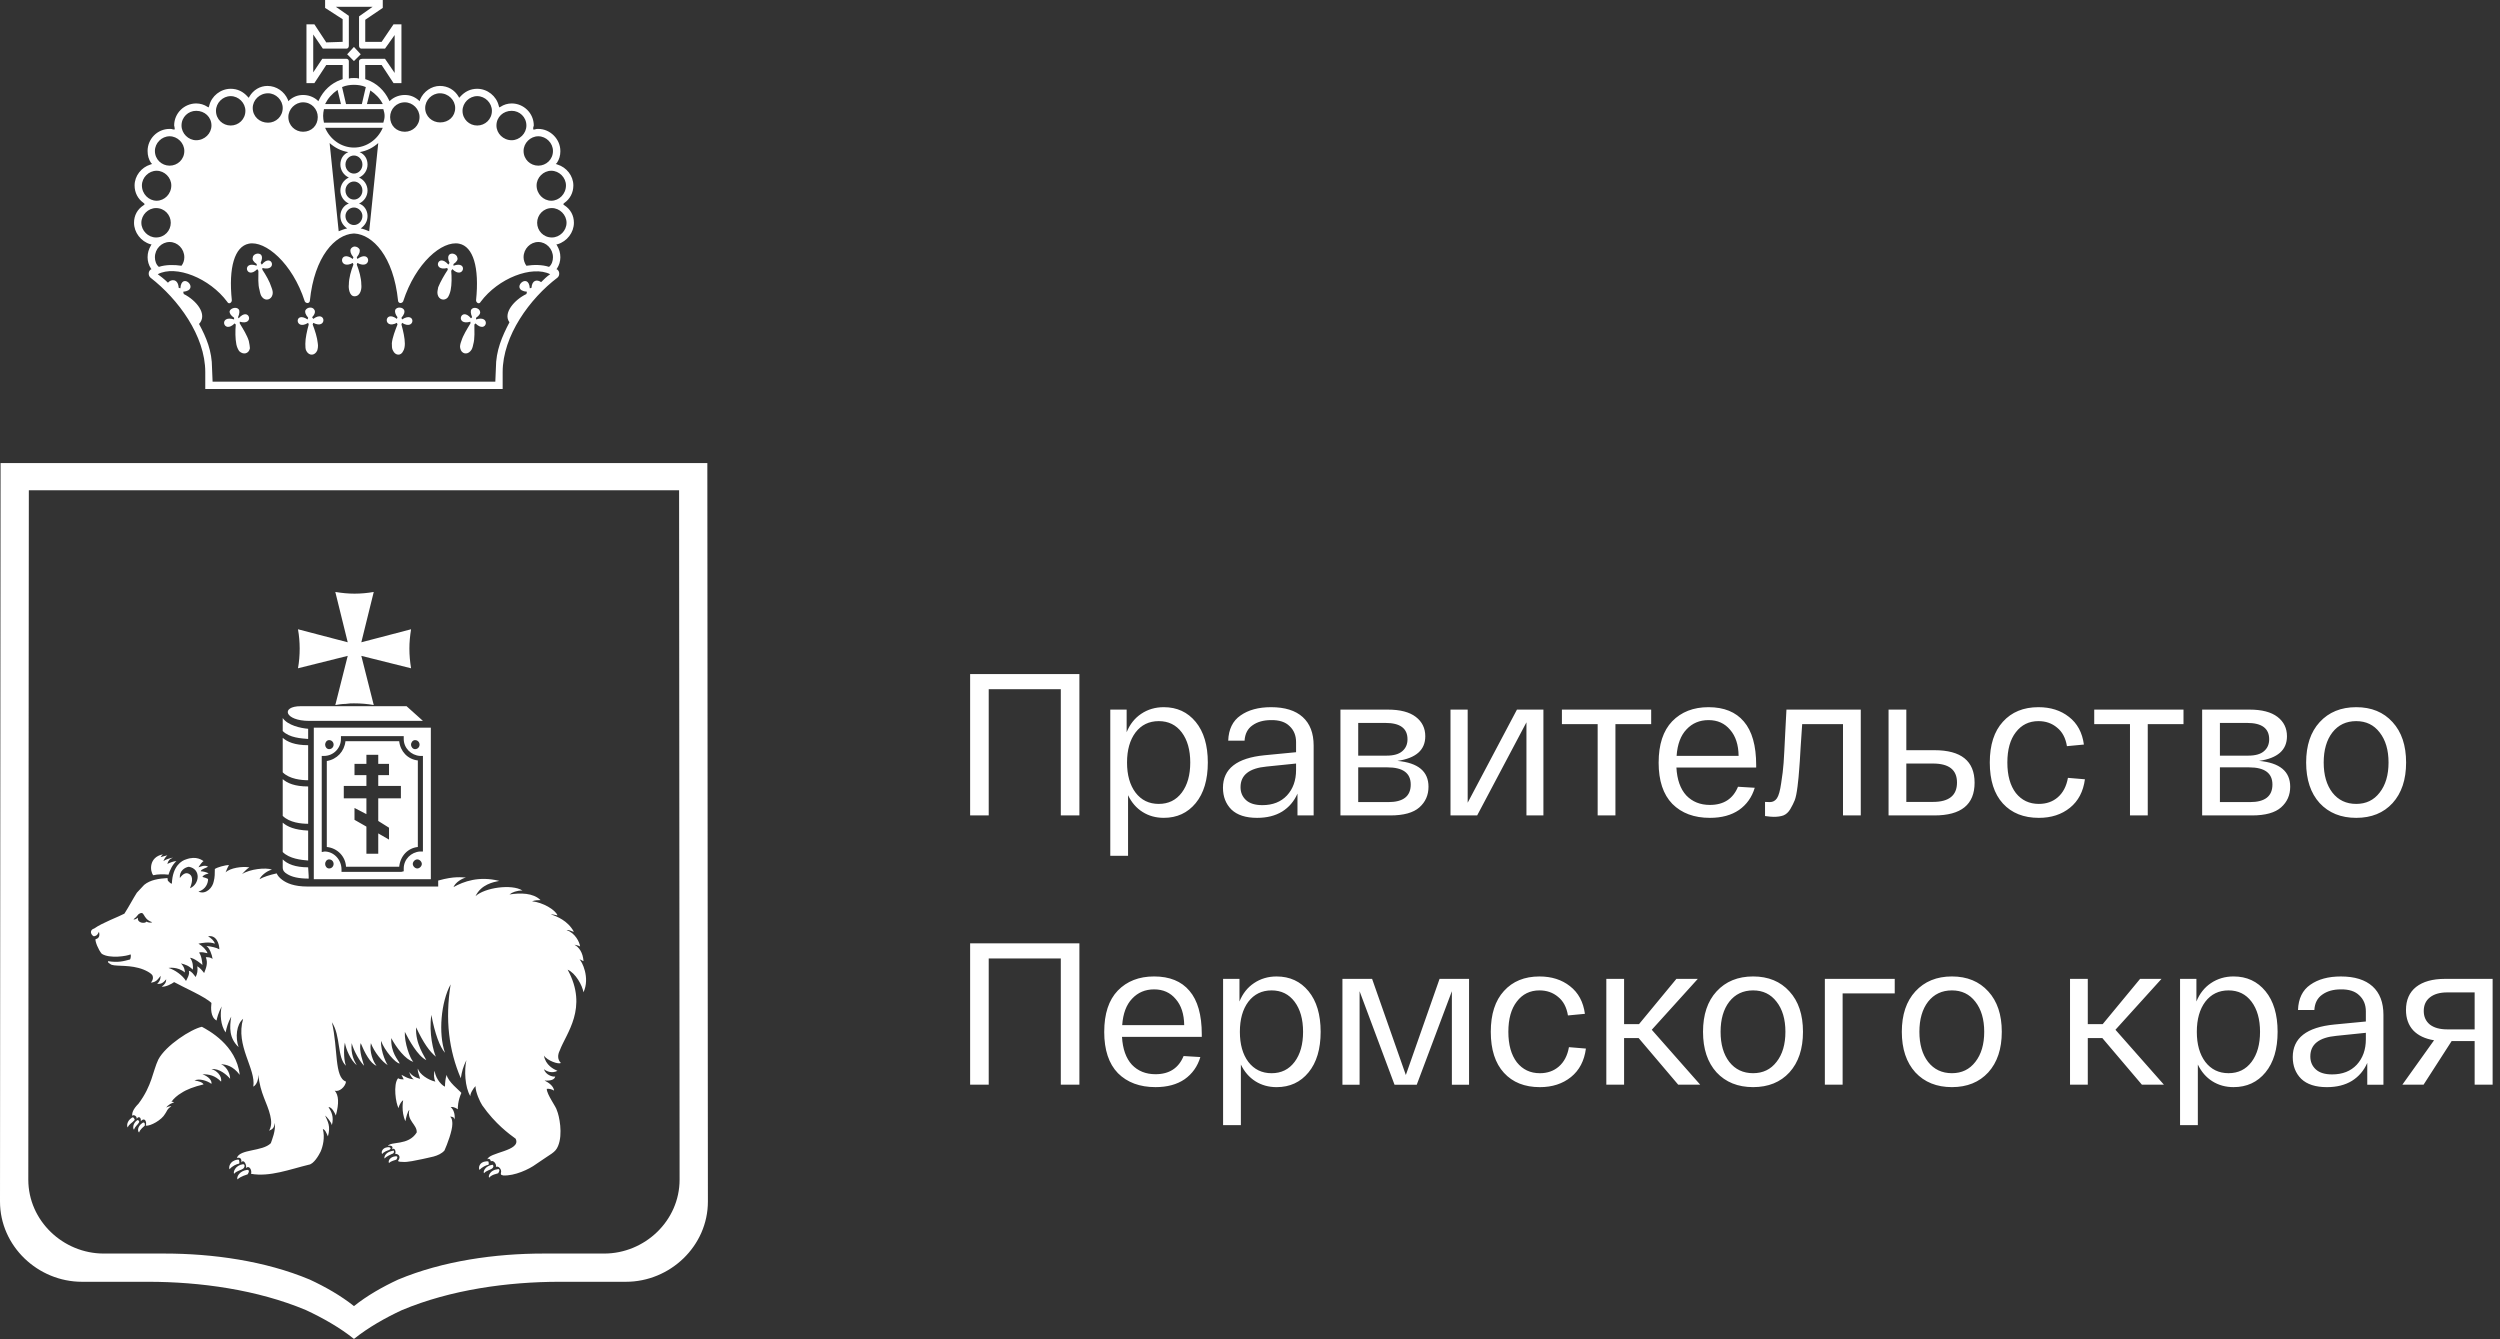
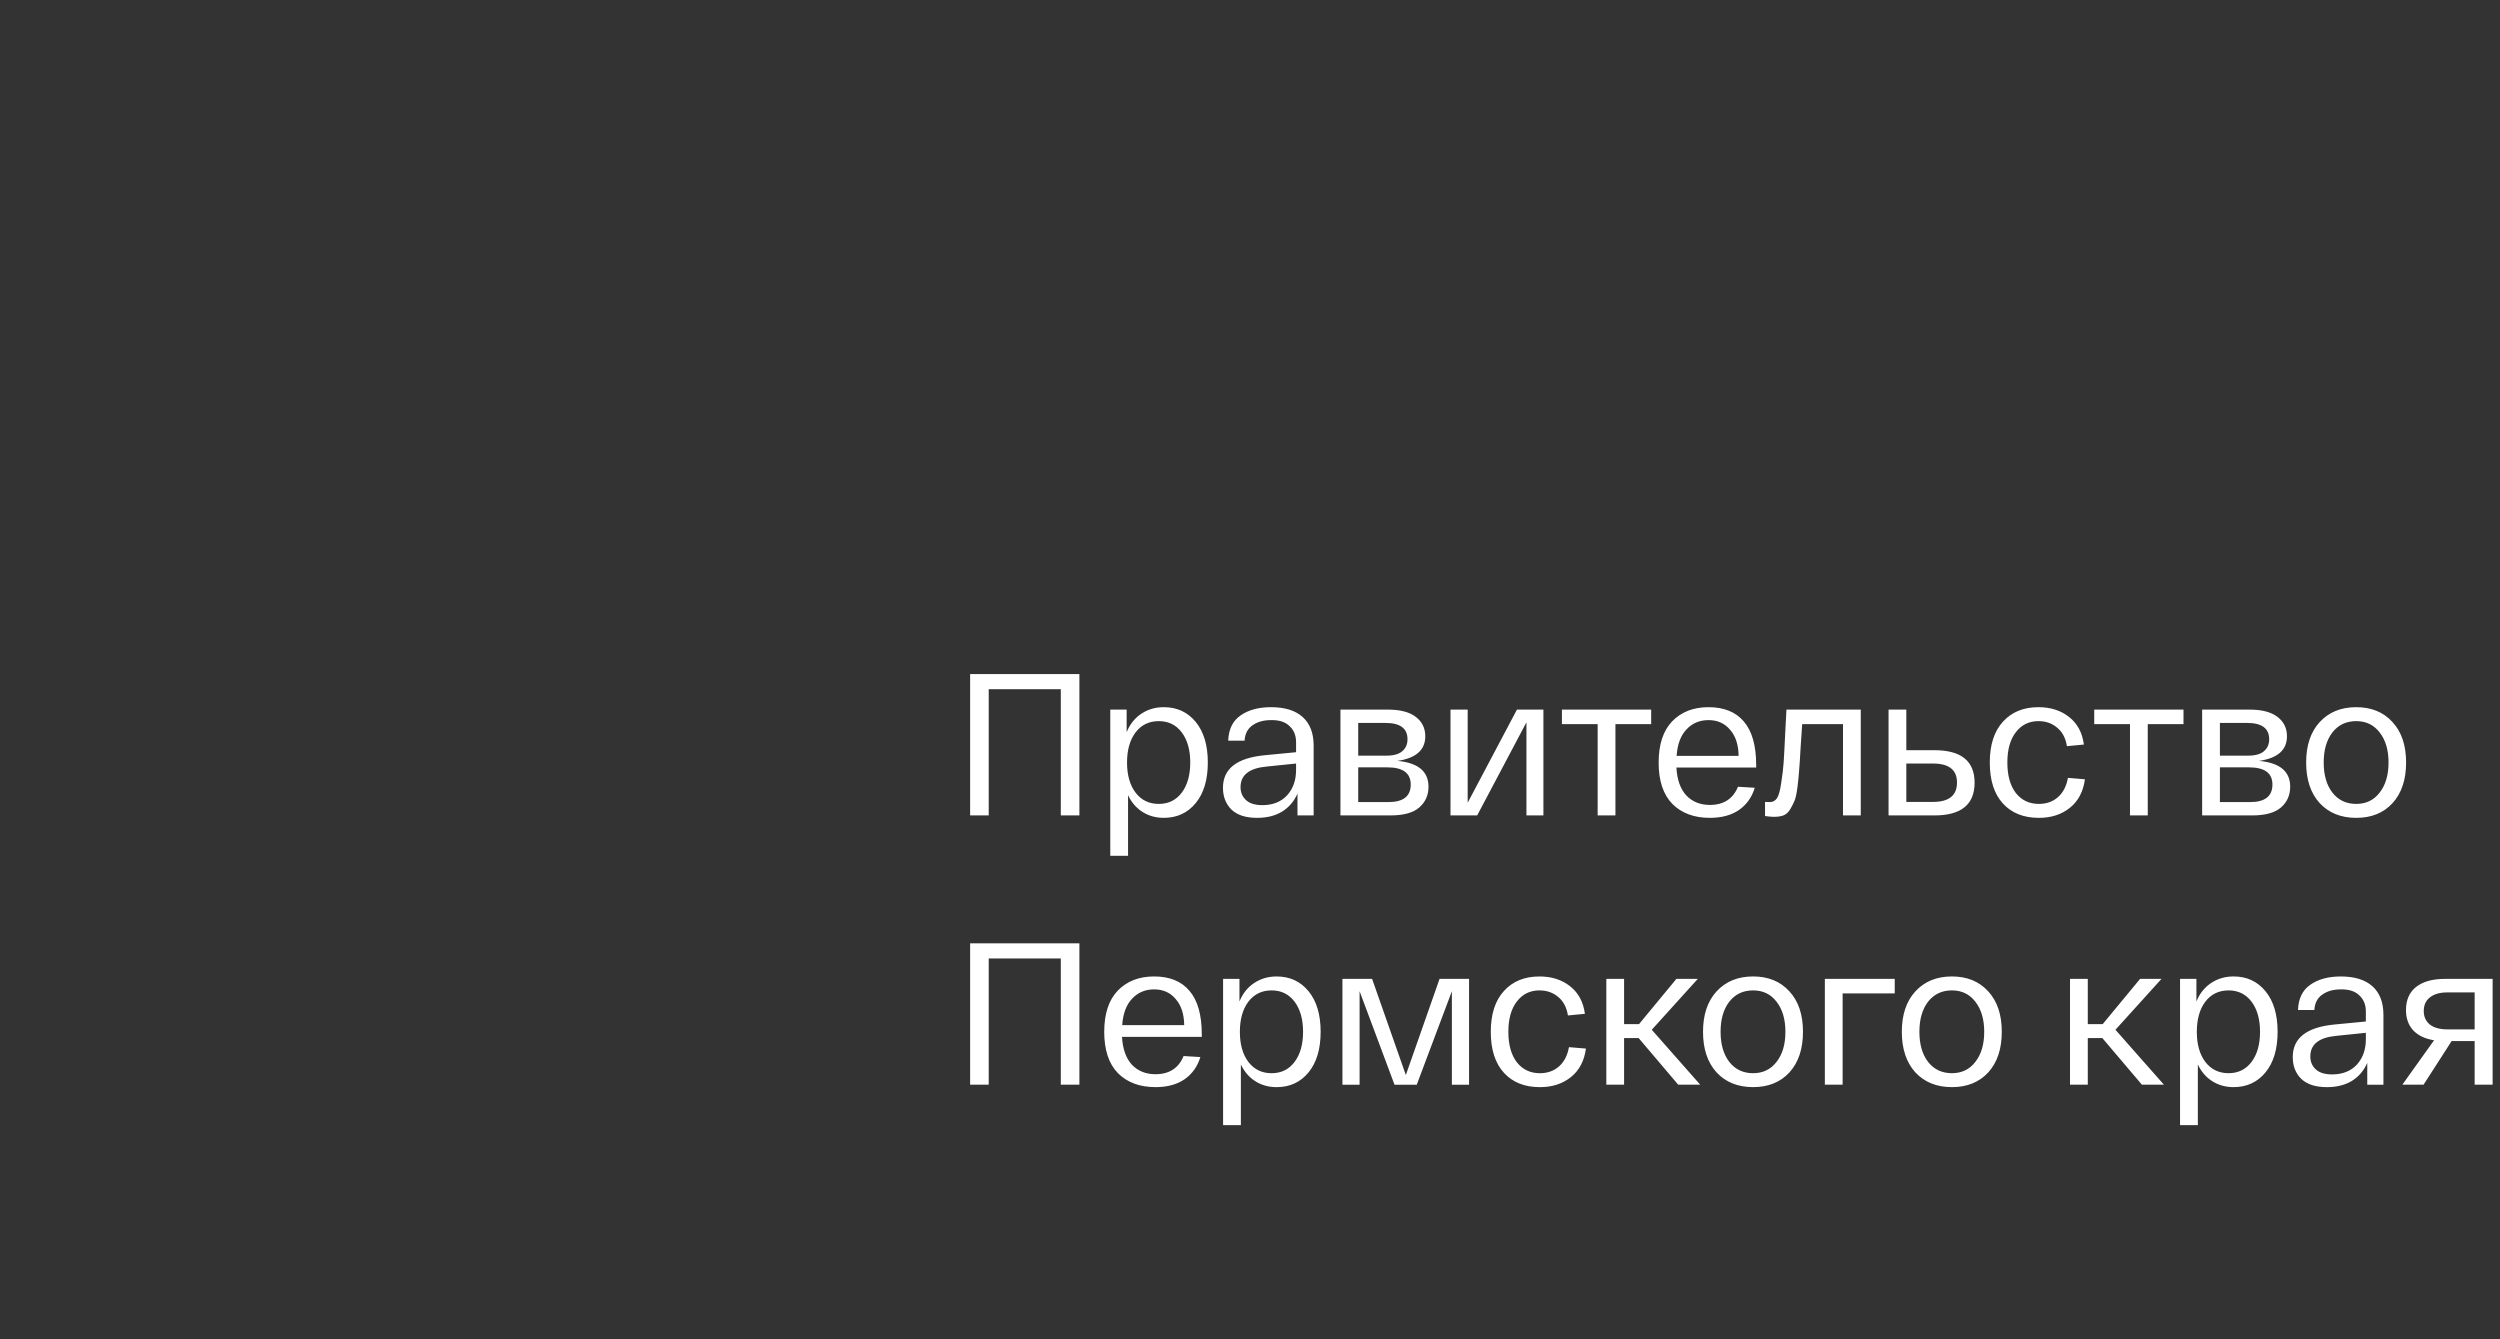
<svg xmlns="http://www.w3.org/2000/svg" width="140" height="75" viewBox="0 0 140 75" fill="none">
  <rect x="0" y="0" width="140" height="75" fill="#333333" stroke="none" />
  <path d="M60.446 37.747V45.664H59.405V38.595H55.368V45.664H54.327V37.747H60.446H60.446ZM62.176 47.926V39.737H63.092V41.004C63.273 40.559 63.545 40.216 63.906 39.975C64.275 39.726 64.698 39.602 65.173 39.602C65.912 39.602 66.507 39.877 66.96 40.427C67.412 40.978 67.638 41.736 67.638 42.7C67.638 43.666 67.412 44.423 66.96 44.974C66.507 45.524 65.912 45.799 65.173 45.799C64.728 45.799 64.332 45.69 63.985 45.471C63.638 45.253 63.367 44.94 63.171 44.532V47.925H62.176L62.176 47.926ZM63.59 41.016C63.273 41.438 63.114 42 63.114 42.701C63.114 43.402 63.273 43.964 63.59 44.386C63.914 44.809 64.347 45.019 64.89 45.019C65.433 45.019 65.862 44.809 66.18 44.386C66.496 43.964 66.654 43.402 66.654 42.701C66.654 42 66.496 41.438 66.18 41.016C65.862 40.593 65.433 40.383 64.89 40.383C64.347 40.383 63.914 40.593 63.59 41.016ZM68.486 44.115C68.486 43.052 69.263 42.445 70.816 42.294L72.58 42.124V41.559C72.58 41.189 72.459 40.891 72.218 40.665C71.985 40.431 71.638 40.318 71.178 40.326C70.756 40.326 70.409 40.424 70.137 40.62C69.866 40.809 69.719 41.095 69.696 41.479H68.78C68.803 40.839 69.033 40.367 69.47 40.066C69.907 39.757 70.477 39.602 71.177 39.602C71.954 39.602 72.546 39.787 72.953 40.156C73.36 40.526 73.564 41.057 73.564 41.751V45.664H72.659V44.443C72.47 44.872 72.184 45.208 71.799 45.449C71.415 45.683 70.948 45.8 70.397 45.8C69.763 45.8 69.285 45.645 68.961 45.336C68.644 45.019 68.486 44.612 68.486 44.114L68.486 44.115ZM69.47 44.081C69.47 44.375 69.572 44.616 69.776 44.805C69.979 44.993 70.285 45.088 70.692 45.088C71.272 45.088 71.732 44.907 72.071 44.545C72.411 44.175 72.58 43.7 72.58 43.12V42.758L70.929 42.927C69.956 43.018 69.47 43.402 69.47 44.081H69.47ZM78.255 42.61C79.416 42.716 79.996 43.199 79.996 44.058C79.996 44.526 79.827 44.91 79.487 45.212C79.148 45.513 78.605 45.664 77.859 45.664H75.065V39.738H77.723C78.409 39.738 78.93 39.874 79.284 40.145C79.638 40.416 79.816 40.778 79.816 41.23C79.816 42 79.295 42.459 78.255 42.61L78.255 42.61ZM76.06 40.484V42.316H77.644C78.043 42.316 78.337 42.233 78.526 42.068C78.722 41.902 78.82 41.679 78.82 41.4C78.82 40.79 78.409 40.484 77.587 40.484H76.06H76.06ZM77.746 44.917C78.583 44.917 79.001 44.59 79.001 43.934C79.001 43.292 78.564 42.972 77.689 42.972H76.06V44.917H77.746V44.917ZM84.949 39.738H86.431V45.664H85.481V40.45L82.721 45.664H81.228V39.738H82.19V44.952L84.949 39.738H84.949ZM87.467 40.552V39.738H92.466V40.552H90.464V45.664H89.469V40.552H87.467ZM92.884 42.701C92.884 41.691 93.136 40.922 93.641 40.394C94.154 39.866 94.832 39.602 95.677 39.602C96.544 39.602 97.204 39.87 97.656 40.405C98.116 40.941 98.346 41.755 98.346 42.848V42.983H93.879C93.916 43.662 94.101 44.183 94.432 44.544C94.772 44.899 95.213 45.076 95.755 45.076C96.525 45.076 97.049 44.736 97.328 44.058L98.266 44.115C98.108 44.642 97.814 45.057 97.384 45.359C96.954 45.652 96.411 45.8 95.755 45.8C94.873 45.8 94.172 45.54 93.652 45.019C93.139 44.492 92.883 43.719 92.883 42.701H92.884ZM93.89 42.328H97.362C97.354 41.71 97.196 41.223 96.887 40.869C96.585 40.507 96.182 40.326 95.677 40.326C95.179 40.326 94.768 40.499 94.444 40.846C94.12 41.185 93.935 41.679 93.89 42.328H93.89ZM100.041 39.738H104.203V45.664H103.208V40.552H100.922C100.9 40.877 100.87 41.325 100.832 41.898C100.802 42.456 100.776 42.859 100.753 43.108C100.738 43.357 100.708 43.666 100.663 44.036C100.617 44.405 100.564 44.665 100.504 44.816C100.444 44.967 100.361 45.133 100.255 45.314C100.15 45.487 100.022 45.604 99.871 45.664C99.72 45.717 99.539 45.743 99.328 45.743C99.215 45.743 99.053 45.728 98.842 45.698V44.907C98.917 44.914 99.008 44.917 99.113 44.917C99.279 44.917 99.411 44.846 99.509 44.703C99.607 44.56 99.686 44.277 99.746 43.854C99.814 43.425 99.86 43.048 99.882 42.724C99.905 42.4 99.935 41.838 99.973 41.039C100.003 40.481 100.026 40.047 100.041 39.738V39.738ZM108.326 42.011C109.827 42.011 110.577 42.618 110.577 43.832C110.577 45.054 109.827 45.664 108.326 45.664H106.234H105.759V39.738H106.754V42.011H108.326V42.011ZM108.247 44.907C109.144 44.907 109.592 44.545 109.592 43.821C109.592 43.112 109.144 42.758 108.247 42.758H106.754V44.907H108.247ZM111.428 42.701C111.428 41.713 111.673 40.952 112.163 40.417C112.653 39.874 113.316 39.602 114.153 39.602C114.832 39.602 115.401 39.783 115.861 40.145C116.329 40.507 116.608 41.023 116.698 41.695L115.748 41.785C115.673 41.325 115.488 40.978 115.194 40.745C114.907 40.503 114.561 40.383 114.153 40.383C113.626 40.383 113.204 40.59 112.887 41.004C112.57 41.412 112.412 41.977 112.412 42.701C112.412 43.425 112.57 43.994 112.887 44.409C113.211 44.816 113.641 45.019 114.176 45.019C114.598 45.019 114.952 44.895 115.239 44.646C115.533 44.39 115.721 44.028 115.804 43.56L116.755 43.64C116.664 44.326 116.385 44.857 115.918 45.234C115.45 45.612 114.87 45.8 114.176 45.8C113.324 45.8 112.653 45.532 112.163 44.997C111.673 44.461 111.428 43.696 111.428 42.701V42.701ZM117.277 40.552V39.738H122.276V40.552H120.274V45.664H119.279V40.552H117.277ZM126.509 42.61C127.67 42.716 128.251 43.199 128.251 44.058C128.251 44.526 128.082 44.91 127.742 45.212C127.403 45.513 126.86 45.664 126.114 45.664H123.32V39.738H125.978C126.664 39.738 127.184 39.874 127.539 40.145C127.893 40.416 128.07 40.778 128.07 41.23C128.07 42 127.55 42.459 126.509 42.61L126.509 42.61ZM124.315 40.484V42.316H125.898C126.298 42.316 126.592 42.233 126.781 42.068C126.977 41.902 127.074 41.679 127.074 41.4C127.074 40.79 126.663 40.484 125.842 40.484H124.315H124.315ZM126 44.917C126.837 44.917 127.256 44.59 127.256 43.934C127.256 43.292 126.818 42.972 125.944 42.972H124.315V44.917H126V44.917ZM129.901 44.974C129.396 44.417 129.144 43.658 129.144 42.701C129.144 41.743 129.396 40.99 129.901 40.439C130.414 39.881 131.096 39.602 131.948 39.602C132.8 39.602 133.479 39.881 133.984 40.439C134.489 40.99 134.742 41.743 134.742 42.701C134.742 43.658 134.489 44.417 133.984 44.974C133.479 45.525 132.8 45.8 131.948 45.8C131.096 45.8 130.414 45.525 129.901 44.974ZM130.614 41.016C130.289 41.438 130.127 42 130.127 42.701C130.127 43.402 130.29 43.964 130.614 44.386C130.945 44.809 131.39 45.019 131.948 45.019C132.499 45.019 132.936 44.809 133.26 44.386C133.592 43.964 133.758 43.402 133.758 42.701C133.758 42 133.592 41.438 133.26 41.016C132.936 40.593 132.499 40.383 131.948 40.383C131.39 40.383 130.945 40.593 130.614 41.016ZM60.446 52.827V60.743H59.405V53.675H55.368V60.743H54.327V52.827H60.446H60.446ZM61.837 57.781C61.837 56.77 62.09 56.001 62.595 55.474C63.107 54.946 63.785 54.681 64.63 54.681C65.497 54.681 66.157 54.949 66.609 55.485C67.069 56.02 67.3 56.834 67.3 57.928V58.064H62.832C62.87 58.742 63.055 59.262 63.386 59.624C63.726 59.979 64.166 60.156 64.709 60.156C65.478 60.156 66.002 59.816 66.281 59.138L67.22 59.195C67.062 59.722 66.767 60.137 66.338 60.438C65.908 60.733 65.365 60.879 64.709 60.879C63.827 60.879 63.126 60.619 62.605 60.099C62.093 59.571 61.836 58.798 61.836 57.781L61.837 57.781ZM62.843 57.407H66.315C66.308 56.789 66.15 56.303 65.841 55.949C65.539 55.587 65.136 55.405 64.631 55.405C64.133 55.405 63.722 55.579 63.398 55.926C63.074 56.265 62.889 56.759 62.843 57.407ZM68.493 63.006V54.818H69.41V56.084C69.591 55.639 69.862 55.296 70.224 55.055C70.594 54.806 71.016 54.682 71.491 54.682C72.23 54.682 72.826 54.957 73.278 55.508C73.73 56.058 73.956 56.816 73.956 57.781C73.956 58.746 73.73 59.504 73.278 60.054C72.826 60.605 72.23 60.88 71.491 60.88C71.046 60.88 70.65 60.77 70.303 60.552C69.957 60.333 69.685 60.02 69.489 59.613V63.006H68.494H68.493ZM69.907 56.096C69.591 56.518 69.433 57.08 69.433 57.781C69.433 58.482 69.591 59.044 69.907 59.466C70.232 59.888 70.665 60.1 71.208 60.1C71.751 60.1 72.18 59.889 72.497 59.466C72.814 59.044 72.972 58.482 72.972 57.781C72.972 57.08 72.814 56.518 72.497 56.096C72.18 55.674 71.751 55.462 71.208 55.462C70.665 55.462 70.231 55.674 69.907 56.096ZM80.616 54.818H82.267V60.744H81.305V55.508L79.338 60.744H78.093L76.137 55.508V60.744H75.176V54.818H76.838L78.727 60.201L80.615 54.818H80.616ZM83.484 57.781C83.484 56.793 83.73 56.031 84.22 55.496C84.71 54.953 85.373 54.682 86.21 54.682C86.889 54.682 87.458 54.863 87.918 55.225C88.385 55.587 88.665 56.103 88.755 56.774L87.805 56.865C87.73 56.405 87.545 56.058 87.251 55.824C86.965 55.583 86.617 55.462 86.21 55.462C85.682 55.462 85.26 55.67 84.944 56.084C84.627 56.492 84.468 57.057 84.468 57.781C84.468 58.505 84.627 59.074 84.944 59.489C85.268 59.896 85.698 60.1 86.233 60.1C86.655 60.1 87.01 59.975 87.296 59.726C87.59 59.47 87.779 59.108 87.861 58.641L88.811 58.72C88.721 59.406 88.442 59.938 87.975 60.315C87.507 60.691 86.927 60.88 86.233 60.88C85.381 60.88 84.71 60.613 84.22 60.077C83.73 59.542 83.484 58.776 83.484 57.782V57.781ZM95.213 60.743H93.98L91.763 58.131H90.949V60.743H89.954V54.817H90.949V57.35H91.786L93.878 54.817H95.076L92.499 57.667L95.212 60.743H95.213ZM96.127 60.054C95.622 59.496 95.369 58.738 95.369 57.781C95.369 56.823 95.622 56.069 96.127 55.519C96.639 54.961 97.322 54.681 98.174 54.681C99.025 54.681 99.704 54.961 100.209 55.519C100.715 56.069 100.967 56.823 100.967 57.781C100.967 58.738 100.715 59.496 100.209 60.054C99.704 60.604 99.025 60.879 98.174 60.879C97.322 60.879 96.639 60.604 96.127 60.054ZM96.84 56.095C96.515 56.518 96.353 57.079 96.353 57.781C96.353 58.482 96.515 59.044 96.84 59.466C97.171 59.888 97.616 60.099 98.174 60.099C98.725 60.099 99.162 59.888 99.486 59.466C99.818 59.044 99.983 58.482 99.983 57.781C99.983 57.079 99.818 56.518 99.486 56.095C99.162 55.673 98.725 55.462 98.174 55.462C97.616 55.462 97.171 55.673 96.84 56.095ZM102.192 60.743V54.817H106.105V55.632H103.187V60.743H102.192L102.192 60.743ZM107.26 60.054C106.755 59.496 106.502 58.738 106.502 57.781C106.502 56.823 106.755 56.069 107.26 55.519C107.772 54.961 108.455 54.681 109.307 54.681C110.159 54.681 110.837 54.961 111.343 55.519C111.848 56.069 112.1 56.823 112.1 57.781C112.1 58.738 111.848 59.496 111.343 60.054C110.837 60.604 110.159 60.879 109.307 60.879C108.455 60.879 107.772 60.604 107.26 60.054ZM107.972 56.095C107.648 56.518 107.486 57.079 107.486 57.781C107.486 58.482 107.648 59.044 107.972 59.466C108.304 59.888 108.749 60.099 109.307 60.099C109.857 60.099 110.295 59.888 110.619 59.466C110.95 59.044 111.116 58.482 111.116 57.781C111.116 57.079 110.95 56.518 110.619 56.095C110.295 55.673 109.857 55.462 109.307 55.462C108.749 55.462 108.304 55.673 107.972 56.095ZM121.18 60.743H119.947L117.73 58.131H116.916V60.743H115.921V54.817H116.916V57.35H117.752L119.845 54.817H121.044L118.465 57.667L121.18 60.743ZM122.083 63.006V54.817H122.999V56.084C123.18 55.639 123.452 55.296 123.813 55.055C124.183 54.806 124.605 54.681 125.08 54.681C125.819 54.681 126.415 54.957 126.867 55.508C127.319 56.057 127.546 56.816 127.546 57.781C127.546 58.745 127.32 59.504 126.867 60.054C126.415 60.604 125.819 60.879 125.08 60.879C124.635 60.879 124.24 60.77 123.893 60.552C123.546 60.333 123.274 60.02 123.079 59.613V63.006H122.083ZM123.497 56.095C123.18 56.518 123.022 57.079 123.022 57.781C123.022 58.482 123.18 59.044 123.497 59.466C123.821 59.888 124.255 60.099 124.798 60.099C125.34 60.099 125.77 59.888 126.087 59.466C126.404 59.044 126.562 58.482 126.562 57.781C126.562 57.079 126.404 56.518 126.087 56.095C125.77 55.673 125.34 55.462 124.798 55.462C124.255 55.462 123.821 55.673 123.497 56.095ZM128.394 59.195C128.394 58.131 129.171 57.524 130.724 57.373L132.488 57.204V56.638C132.488 56.269 132.367 55.971 132.126 55.745C131.893 55.512 131.545 55.398 131.086 55.405C130.664 55.405 130.317 55.504 130.045 55.7C129.774 55.888 129.626 56.175 129.604 56.56H128.688C128.711 55.919 128.941 55.447 129.378 55.146C129.816 54.837 130.384 54.682 131.086 54.682C131.862 54.682 132.454 54.867 132.862 55.236C133.269 55.605 133.472 56.137 133.472 56.831V60.744H132.567V59.523C132.379 59.953 132.093 60.288 131.708 60.529C131.324 60.763 130.856 60.88 130.306 60.88C129.672 60.88 129.193 60.725 128.869 60.416C128.552 60.1 128.394 59.693 128.394 59.195L128.394 59.195ZM129.378 59.16C129.378 59.454 129.479 59.696 129.683 59.884C129.887 60.073 130.192 60.167 130.599 60.167C131.18 60.167 131.64 59.986 131.979 59.624C132.318 59.255 132.488 58.78 132.488 58.199V57.837L130.836 58.007C129.864 58.097 129.378 58.482 129.378 59.16H129.378ZM136.918 54.817H139.587V60.743H138.58V58.301H137.291L135.719 60.743H134.531L136.307 58.255C135.802 58.173 135.414 57.988 135.142 57.702C134.871 57.407 134.735 57.027 134.735 56.559C134.735 56.001 134.923 55.571 135.3 55.27C135.685 54.968 136.224 54.817 136.918 54.817H136.918ZM138.58 57.645V55.575H137.042C136.628 55.575 136.303 55.669 136.069 55.858C135.843 56.039 135.73 56.291 135.73 56.616C135.73 56.932 135.843 57.185 136.069 57.373C136.303 57.554 136.628 57.645 137.042 57.645H138.58Z" fill="white" />
-   <path d="M21.783 5.604C21.53 5.065 21.089 4.654 20.549 4.465L20.454 4.432V3.641H21.372L22.037 4.654H22.481V1.361H22.037L21.372 2.343H20.454V1.108L21.435 0.443V0H18.206V0.443L19.188 1.076V2.343L18.27 2.374L17.605 1.361H17.162V4.59V4.654H17.605L18.27 3.641H19.188V4.432L19.093 4.465C18.554 4.654 18.111 5.065 17.858 5.604L17.826 5.669L17.763 5.604C17.541 5.414 17.257 5.319 16.972 5.319C16.688 5.319 16.433 5.414 16.212 5.604L16.148 5.669L16.117 5.573C15.926 5.129 15.483 4.812 14.977 4.812C14.566 4.812 14.185 5.034 13.964 5.414L13.933 5.478L13.869 5.414C13.616 5.129 13.299 4.972 12.919 4.972C12.349 4.972 11.842 5.382 11.716 5.921L11.684 6.015L11.62 5.984C11.432 5.857 11.209 5.793 10.988 5.793C10.322 5.793 9.753 6.333 9.753 7.029C9.753 7.06 9.783 7.124 9.783 7.187V7.25H9.689C9.626 7.219 9.563 7.219 9.5 7.219C8.803 7.219 8.265 7.789 8.265 8.453C8.265 8.708 8.328 8.928 8.454 9.118L8.518 9.182L8.422 9.215C7.916 9.372 7.537 9.847 7.537 10.385C7.537 10.797 7.726 11.145 8.043 11.367L8.106 11.431L8.043 11.493C7.694 11.715 7.505 12.065 7.505 12.475C7.505 13.013 7.884 13.519 8.423 13.678H8.485L8.454 13.741C8.328 13.963 8.265 14.153 8.265 14.406C8.265 14.629 8.328 14.849 8.454 15.04L8.485 15.071L8.423 15.103C8.361 15.167 8.328 15.23 8.328 15.324C8.328 15.42 8.361 15.483 8.423 15.546C9.976 16.749 11.495 18.807 11.495 20.834V21.784H28.149V20.834C28.149 18.807 29.67 16.718 31.221 15.546C31.284 15.483 31.316 15.42 31.316 15.324C31.316 15.23 31.284 15.167 31.221 15.103L31.158 15.071L31.19 15.04C31.316 14.849 31.38 14.629 31.38 14.406C31.38 14.153 31.316 13.963 31.19 13.741L31.158 13.678H31.221C31.758 13.519 32.139 13.013 32.139 12.475C32.139 12.064 31.948 11.715 31.6 11.493L31.536 11.431L31.6 11.367C31.917 11.145 32.108 10.797 32.108 10.385C32.108 9.847 31.727 9.372 31.221 9.215L31.125 9.182L31.19 9.118C31.316 8.928 31.38 8.708 31.38 8.486V8.453C31.38 7.789 30.81 7.219 30.145 7.219C30.081 7.219 30.018 7.219 29.954 7.25H29.859V7.187V7.156C29.859 7.124 29.892 7.06 29.892 7.029C29.892 6.333 29.32 5.793 28.656 5.793C28.434 5.793 28.214 5.857 28.024 5.984L27.96 6.015L27.929 5.921C27.802 5.382 27.294 4.972 26.724 4.972C26.346 4.972 26.029 5.129 25.774 5.414L25.711 5.478L25.681 5.414C25.459 5.034 25.078 4.812 24.634 4.812C24.16 4.812 23.716 5.129 23.527 5.573L23.496 5.669L23.431 5.604C23.21 5.414 22.958 5.319 22.672 5.319C22.388 5.319 22.102 5.414 21.88 5.604L21.816 5.669L21.784 5.604H21.783ZM19.441 3.04L19.821 2.627L20.201 3.04L19.821 3.42L19.441 3.04ZM20.138 8.517C20.549 8.453 20.897 8.264 21.182 8.011L20.675 12.95C20.518 12.887 20.36 12.823 20.201 12.792C20.423 12.633 20.582 12.411 20.582 12.096C20.582 11.779 20.391 11.493 20.106 11.399C20.392 11.272 20.582 10.987 20.582 10.671C20.582 10.353 20.391 10.069 20.106 9.943C20.392 9.816 20.582 9.531 20.582 9.215C20.582 8.898 20.423 8.644 20.138 8.517V8.517ZM18.459 8.011C18.744 8.265 19.092 8.453 19.505 8.518C19.219 8.644 19.061 8.898 19.061 9.215C19.061 9.531 19.251 9.816 19.536 9.942C19.251 10.069 19.061 10.353 19.061 10.671C19.061 10.986 19.251 11.272 19.536 11.399C19.251 11.493 19.061 11.779 19.061 12.095C19.061 12.411 19.219 12.634 19.441 12.792C19.283 12.823 19.125 12.887 18.966 12.95L18.459 8.011L18.459 8.011ZM19.345 9.215C19.345 8.928 19.567 8.708 19.821 8.708C20.074 8.708 20.296 8.928 20.296 9.215C20.296 9.499 20.074 9.721 19.821 9.721C19.567 9.721 19.345 9.499 19.345 9.215ZM20.296 12.096C20.296 12.38 20.074 12.602 19.821 12.602C19.567 12.602 19.345 12.38 19.345 12.096C19.345 11.842 19.567 11.62 19.821 11.62C20.074 11.62 20.296 11.842 20.296 12.096ZM19.821 11.177C19.567 11.177 19.345 10.956 19.345 10.67C19.345 10.385 19.567 10.164 19.821 10.164C20.074 10.164 20.296 10.385 20.296 10.67C20.296 10.956 20.074 11.177 19.821 11.177ZM20.739 5.065C21.025 5.256 21.278 5.509 21.435 5.826H20.549L20.739 5.065ZM18.903 5.034L19.093 5.826H18.206C18.364 5.509 18.586 5.256 18.903 5.034H18.903ZM19.821 8.264C19.124 8.264 18.49 7.821 18.206 7.156H21.435C21.15 7.821 20.518 8.264 19.821 8.264ZM18.142 6.871C18.079 6.585 18.079 6.397 18.142 6.111H21.466C21.561 6.396 21.561 6.585 21.466 6.871H18.142ZM19.821 4.75C20.042 4.75 20.264 4.781 20.485 4.876L20.265 5.826H19.377L19.156 4.876C19.377 4.781 19.599 4.75 19.822 4.75H19.821ZM21.561 2.723L22.1 1.962V4.085L21.561 3.293H20.296C20.17 3.293 20.106 3.356 20.106 3.42V4.401C20.011 4.369 19.916 4.369 19.821 4.369C19.726 4.369 19.631 4.369 19.535 4.401V3.42C19.535 3.356 19.473 3.293 19.409 3.293H18.047L17.541 4.053V1.931L18.079 2.723H19.409C19.473 2.723 19.535 2.659 19.535 2.564V0.887L18.808 0.381H20.866L20.106 0.918V2.564C20.106 2.659 20.17 2.723 20.233 2.723H21.561H21.561ZM26.723 5.383C27.167 5.383 27.547 5.762 27.547 6.206C27.547 6.681 27.167 7.029 26.723 7.029C26.28 7.029 25.901 6.681 25.901 6.206C25.901 5.762 26.28 5.383 26.723 5.383ZM22.671 5.73C23.115 5.73 23.494 6.111 23.494 6.554C23.494 7.029 23.115 7.378 22.671 7.378C22.195 7.378 21.847 7.029 21.847 6.554C21.847 6.111 22.195 5.73 22.671 5.73ZM30.144 9.277C29.7 9.277 29.32 8.929 29.32 8.454C29.32 8.011 29.7 7.631 30.144 7.631C30.588 7.631 30.966 8.011 30.966 8.454C30.966 8.929 30.588 9.277 30.144 9.277ZM30.049 10.385C30.049 9.942 30.429 9.562 30.872 9.562C31.315 9.562 31.694 9.942 31.694 10.385C31.694 10.861 31.315 11.241 30.872 11.241C30.429 11.241 30.049 10.861 30.049 10.385ZM30.144 13.552C30.588 13.552 30.966 13.932 30.966 14.407C30.966 14.597 30.904 14.818 30.746 14.945C30.366 14.818 29.89 14.818 29.478 14.882C29.383 14.755 29.32 14.565 29.32 14.407C29.32 13.932 29.7 13.552 30.144 13.552L30.144 13.552ZM28.655 6.206C29.098 6.206 29.478 6.554 29.478 7.029C29.478 7.472 29.098 7.853 28.655 7.853C28.18 7.853 27.801 7.472 27.801 7.029C27.801 6.554 28.18 6.206 28.655 6.206ZM24.634 5.224C25.109 5.224 25.49 5.604 25.49 6.048C25.49 6.522 25.125 6.856 24.649 6.856C24.205 6.856 23.81 6.522 23.81 6.048C23.81 5.604 24.19 5.224 24.634 5.224ZM30.904 11.652C31.348 11.652 31.726 12.033 31.726 12.476C31.726 12.918 31.348 13.299 30.904 13.299C30.43 13.299 30.08 12.918 30.08 12.476C30.08 12.033 30.43 11.652 30.904 11.652ZM9.499 13.552C9.942 13.552 10.322 13.932 10.322 14.407C10.322 14.597 10.259 14.755 10.164 14.882C9.752 14.819 9.277 14.819 8.897 14.945C8.739 14.819 8.675 14.597 8.675 14.407C8.675 13.932 9.055 13.552 9.499 13.552L9.499 13.552ZM9.499 7.631C9.942 7.631 10.322 8.011 10.322 8.454C10.322 8.929 9.943 9.277 9.499 9.277C9.056 9.277 8.675 8.929 8.675 8.454C8.675 8.011 9.056 7.631 9.499 7.631ZM8.771 11.241C8.327 11.241 7.947 10.861 7.947 10.385C7.947 9.942 8.327 9.562 8.771 9.562C9.214 9.562 9.593 9.942 9.593 10.385C9.593 10.861 9.214 11.241 8.771 11.241ZM9.563 12.476C9.563 12.918 9.214 13.299 8.739 13.299C8.297 13.299 7.916 12.918 7.916 12.476C7.916 12.033 8.297 11.652 8.739 11.652C9.214 11.652 9.563 12.033 9.563 12.476ZM16.972 5.73C17.446 5.73 17.795 6.111 17.795 6.554C17.795 7.029 17.446 7.378 16.972 7.378C16.529 7.378 16.148 7.029 16.148 6.554C16.148 6.111 16.529 5.73 16.972 5.73ZM15.009 5.224C15.452 5.224 15.832 5.604 15.832 6.048C15.832 6.522 15.452 6.871 15.009 6.871C14.534 6.871 14.153 6.522 14.153 6.048C14.153 5.604 14.534 5.224 15.009 5.224ZM10.987 6.206C11.462 6.206 11.842 6.553 11.842 7.029C11.842 7.472 11.462 7.853 10.987 7.853C10.544 7.853 10.165 7.472 10.165 7.029C10.165 6.553 10.544 6.206 10.987 6.206ZM12.919 5.383C13.362 5.383 13.742 5.762 13.742 6.206C13.742 6.681 13.362 7.029 12.919 7.029C12.475 7.029 12.095 6.681 12.095 6.206C12.095 5.762 12.475 5.383 12.919 5.383ZM22.514 17.889L22.481 17.795C22.64 17.604 22.672 17.478 22.64 17.383C22.577 17.193 22.228 17.161 22.132 17.351C22.101 17.446 22.132 17.605 22.259 17.764L22.228 17.858C21.499 17.318 21.436 18.491 22.228 18.079L22.259 18.175C22.132 18.492 21.975 18.902 21.943 19.219C21.943 19.377 21.943 19.536 22.006 19.631C22.132 19.915 22.45 19.948 22.577 19.662C22.64 19.568 22.672 19.409 22.672 19.251C22.672 18.934 22.577 18.523 22.481 18.175L22.514 18.079C23.273 18.555 23.304 17.383 22.514 17.889V17.889ZM25.395 14.882V14.786C25.586 14.661 25.649 14.533 25.615 14.438C25.586 14.217 25.268 14.121 25.142 14.28C25.078 14.375 25.078 14.501 25.173 14.723L25.109 14.818C24.508 14.121 24.19 15.23 25.047 15.008L25.078 15.103C24.888 15.387 24.667 15.768 24.539 16.084C24.508 16.242 24.476 16.37 24.508 16.496C24.571 16.781 24.888 16.877 25.078 16.654C25.142 16.56 25.205 16.401 25.237 16.242C25.3 15.927 25.3 15.515 25.268 15.166L25.331 15.071C25.965 15.705 26.248 14.565 25.395 14.881V14.882ZM26.66 17.889V17.795C26.85 17.668 26.914 17.541 26.882 17.446C26.85 17.257 26.533 17.161 26.406 17.319C26.345 17.383 26.345 17.541 26.439 17.764L26.376 17.826C25.805 17.13 25.459 18.269 26.345 18.015V18.111C26.155 18.427 25.933 18.776 25.837 19.093C25.774 19.251 25.742 19.409 25.774 19.504C25.837 19.821 26.155 19.884 26.345 19.662C26.439 19.567 26.47 19.441 26.502 19.283C26.596 18.966 26.565 18.522 26.565 18.175L26.629 18.111C27.263 18.745 27.516 17.605 26.66 17.889ZM20.011 14.502L19.98 14.406C20.138 14.217 20.17 14.058 20.138 13.964C20.074 13.868 19.98 13.805 19.852 13.805C19.79 13.805 19.663 13.868 19.631 13.964C19.6 14.057 19.631 14.217 19.79 14.406L19.759 14.502C18.967 13.932 18.934 15.167 19.759 14.724L19.79 14.818C19.664 15.135 19.536 15.579 19.536 15.927C19.505 16.148 19.569 16.592 19.852 16.592C20.201 16.592 20.265 16.148 20.233 15.927C20.233 15.579 20.106 15.135 19.98 14.818L20.011 14.724C20.834 15.167 20.803 13.932 20.011 14.502H20.011ZM13.425 18.015C14.281 18.269 13.964 17.13 13.363 17.826L13.331 17.764C13.426 17.54 13.426 17.383 13.363 17.319C13.236 17.161 12.887 17.257 12.855 17.446C12.855 17.54 12.919 17.668 13.109 17.795V17.889C12.222 17.605 12.508 18.745 13.14 18.111L13.203 18.175C13.172 18.523 13.172 18.966 13.236 19.283C13.267 19.441 13.331 19.567 13.394 19.662C13.616 19.884 13.933 19.821 13.996 19.504C13.996 19.409 13.964 19.251 13.933 19.093C13.837 18.776 13.616 18.427 13.426 18.111V18.015H13.425ZM14.692 15.008C15.579 15.23 15.23 14.121 14.661 14.818L14.597 14.723C14.692 14.501 14.692 14.374 14.629 14.28C14.503 14.121 14.153 14.217 14.153 14.437C14.122 14.533 14.185 14.66 14.375 14.786V14.881C13.52 14.565 13.774 15.705 14.407 15.072L14.471 15.167C14.471 15.515 14.438 15.927 14.534 16.243C14.565 16.401 14.597 16.56 14.692 16.654C14.882 16.877 15.199 16.781 15.262 16.496C15.293 16.37 15.262 16.243 15.199 16.084C15.104 15.769 14.882 15.388 14.692 15.103V15.008L14.692 15.008ZM17.542 17.858L17.478 17.764C17.637 17.604 17.669 17.446 17.606 17.351C17.51 17.161 17.194 17.193 17.099 17.383C17.067 17.478 17.099 17.605 17.257 17.795L17.225 17.889C16.465 17.383 16.496 18.555 17.257 18.079L17.288 18.175C17.193 18.523 17.099 18.934 17.099 19.251C17.099 19.409 17.099 19.568 17.161 19.662C17.32 19.948 17.636 19.915 17.764 19.631C17.795 19.536 17.826 19.378 17.795 19.22C17.764 18.903 17.636 18.492 17.51 18.175L17.542 18.079C18.333 18.492 18.27 17.319 17.542 17.858L17.542 17.858ZM11.874 20.612C11.874 19.662 11.557 18.902 11.146 18.142C11.652 17.604 10.987 16.813 10.29 16.465L10.259 16.338C11.241 16.242 10.164 15.166 10.101 16.147L10.006 16.116C9.975 15.609 9.593 15.609 9.405 15.831C9.182 15.609 8.961 15.451 8.834 15.356C9.847 14.818 11.747 15.578 12.729 16.907C12.761 16.971 12.824 17.003 12.887 16.971C12.95 16.939 12.982 16.876 12.982 16.813C12.792 14.976 13.14 13.805 13.933 13.646C14.85 13.456 16.371 14.723 17.067 16.877C17.099 16.939 17.162 16.971 17.225 16.971C17.289 16.971 17.352 16.908 17.352 16.844C17.606 14.343 18.777 13.14 19.79 13.077H19.853C20.867 13.139 22.038 14.343 22.292 16.844C22.292 16.907 22.355 16.971 22.418 16.971C22.482 16.971 22.546 16.939 22.577 16.877C23.273 14.723 24.762 13.456 25.711 13.646C26.502 13.805 26.85 14.976 26.66 16.813C26.66 16.877 26.692 16.939 26.756 16.971C26.82 17.003 26.882 16.971 26.914 16.907C27.897 15.578 29.796 14.849 30.81 15.356C30.62 15.483 30.462 15.641 30.303 15.799C30.08 15.641 29.796 15.673 29.764 16.116L29.669 16.147C29.605 15.166 28.498 16.242 29.51 16.338L29.479 16.465C28.813 16.781 28.148 17.541 28.53 18.048C28.117 18.839 27.77 19.631 27.77 20.612L27.738 21.373H11.905L11.874 20.612V20.612ZM19.822 74.979C20.613 74.345 21.562 73.806 22.513 73.364C25.236 72.223 28.434 71.78 31.347 71.78H35.052C37.521 71.78 39.642 69.785 39.642 67.284C39.642 53.476 39.611 39.704 39.611 25.931H0.032C0.032 39.704 0 53.476 0 67.284C0 69.785 2.122 71.78 4.591 71.78H8.297C11.21 71.78 14.408 72.223 17.131 73.364C18.08 73.806 19.031 74.345 19.822 74.979H19.822ZM13.362 64.94H13.299C12.855 65.003 12.792 65.383 12.855 65.479C13.014 65.288 13.236 65.194 13.394 65.161C13.425 65.129 13.394 64.94 13.362 64.94ZM13.616 65.194C13.173 65.256 13.046 65.635 13.109 65.734C13.267 65.544 13.52 65.544 13.647 65.416C13.743 65.289 13.678 65.194 13.616 65.194ZM13.837 65.512C13.394 65.576 13.236 65.922 13.299 66.047C13.488 65.861 13.806 65.794 13.868 65.762C14.027 65.512 13.868 65.512 13.837 65.512ZM21.785 64.243H21.721C21.372 64.273 21.34 64.56 21.403 64.623C21.499 64.496 21.689 64.433 21.785 64.401C21.974 64.305 21.816 64.243 21.785 64.243ZM22.038 64.433L21.912 64.464C21.626 64.528 21.499 64.749 21.53 64.877C21.658 64.749 21.816 64.687 21.943 64.623C22.102 64.592 22.07 64.433 22.038 64.433V64.433ZM22.165 64.749C21.816 64.781 21.721 65.035 21.784 65.13C21.911 65.003 22.133 64.972 22.196 64.94C22.323 64.749 22.196 64.749 22.165 64.749ZM27.326 65.035H27.23C26.819 65.067 26.786 65.416 26.85 65.513C27.009 65.352 27.2 65.257 27.358 65.225C27.39 65.194 27.358 65.004 27.326 65.035H27.326ZM27.58 65.225C27.167 65.289 27.04 65.609 27.104 65.703C27.231 65.544 27.485 65.513 27.58 65.416C27.675 65.321 27.61 65.225 27.58 65.225ZM27.865 65.479C27.452 65.513 27.326 65.861 27.389 65.953C27.548 65.763 27.833 65.735 27.896 65.703C28.055 65.479 27.896 65.446 27.865 65.479ZM25.837 61.203C25.742 61.076 25.077 60.572 25.015 60.191C24.951 60.35 24.919 60.635 24.919 60.854C24.634 60.727 24.349 60.255 24.349 59.97C24.285 60.095 24.285 60.382 24.38 60.572C23.969 60.477 23.495 60.159 23.4 59.842C23.367 60.001 23.495 60.255 23.526 60.413C23.241 60.35 23.018 60.191 22.925 60.032C22.925 60.095 23.018 60.35 23.177 60.445C22.799 60.412 22.577 60.222 22.481 60.19C22.513 60.254 22.577 60.381 22.609 60.445C22.513 60.445 22.386 60.445 22.292 60.381C22.005 60.727 22.165 61.804 22.322 62.059C22.355 61.836 22.513 61.646 22.577 61.613C22.577 61.613 22.45 62.249 22.703 62.787C22.734 62.598 22.831 62.216 22.925 62.153C22.767 62.755 23.367 62.977 23.336 63.418C22.862 64.179 21.879 63.894 21.721 64.179C21.848 64.116 22.07 64.179 21.943 64.37C22.07 64.242 22.196 64.432 22.133 64.623C22.228 64.592 22.514 64.717 22.292 65.004C22.292 65.066 22.481 65.066 22.545 65.066C22.799 65.098 23.336 64.972 23.653 64.908C24 64.813 24.571 64.782 24.888 64.432C25.047 64.083 25.331 63.322 25.331 62.945C25.331 62.85 25.331 62.629 25.205 62.533C25.363 62.533 25.424 62.565 25.459 62.692C25.49 62.376 25.395 62.121 25.236 61.995C25.424 61.963 25.585 62.09 25.649 62.122C25.615 62.09 25.649 61.614 25.837 61.202V61.203ZM7.441 62.566L7.378 62.596C7.092 62.788 7.092 63.069 7.155 63.136C7.219 62.946 7.409 62.883 7.536 62.724C7.567 62.693 7.473 62.566 7.441 62.566V62.566ZM7.693 62.724C7.409 62.915 7.44 63.228 7.504 63.261C7.567 63.069 7.725 62.978 7.789 62.851C7.821 62.756 7.725 62.724 7.693 62.724V62.724ZM7.979 62.883C7.693 63.069 7.693 63.355 7.789 63.419C7.853 63.228 8.043 63.105 8.106 63.038C8.137 62.82 8.011 62.851 7.979 62.883ZM12.887 60.413C12.887 60.192 12.762 59.779 12.38 59.589C12.665 59.62 13.045 59.683 13.425 60.192C13.236 58.511 11.652 57.69 11.305 57.5C10.703 57.627 9.277 58.545 8.865 59.335C8.549 60.001 8.518 60.789 7.757 61.805C7.441 62.122 7.378 62.344 7.41 62.502C7.41 62.407 7.662 62.439 7.662 62.66C7.725 62.502 7.916 62.533 7.884 62.788C8.074 62.566 8.233 62.756 8.169 63.038C8.422 63.069 9.056 62.723 9.246 62.374C9.309 62.312 9.372 62.058 9.593 61.963C9.563 61.931 9.405 61.963 9.309 62.026C9.405 61.868 9.658 61.741 9.751 61.741C9.688 61.71 9.658 61.678 9.593 61.71C9.721 61.519 9.943 61.329 10.164 61.202C10.449 61.012 10.861 60.854 11.399 60.726C11.336 60.602 11.114 60.539 10.892 60.508C11.145 60.381 11.589 60.508 11.842 60.698C11.874 60.508 11.684 60.286 11.336 60.158C11.715 60.158 12.033 60.222 12.38 60.57C12.443 60.254 12.127 59.937 11.842 59.873C12.285 59.81 12.73 60.222 12.887 60.412V60.413ZM9.436 48.982C9.499 48.76 9.658 48.412 9.88 48.222C9.721 48.222 9.5 48.316 9.372 48.38C9.436 48.126 9.593 48.063 9.689 48.031C9.626 48.031 9.341 48.094 9.151 48.222C9.183 48.126 9.278 47.968 9.372 47.904C9.309 47.904 9.119 47.968 8.992 48.001C9.024 47.936 9.088 47.873 9.119 47.843C8.327 48.001 8.391 48.791 8.582 49.013C8.835 48.95 9.183 48.95 9.436 48.982H9.436ZM32.456 53.73C32.519 53.73 32.645 53.825 32.677 53.825C32.645 53.349 32.424 53.036 32.17 52.908C32.233 52.908 32.456 52.972 32.486 53.004C32.456 52.75 32.203 52.243 31.726 52.085C31.886 52.053 32.042 52.179 32.138 52.179C31.789 51.545 31.188 51.324 30.84 51.197C30.967 51.197 31.157 51.26 31.22 51.26C31.094 50.943 30.398 50.534 29.794 50.472C29.953 50.407 30.176 50.407 30.271 50.407C29.859 49.995 29.129 49.995 28.529 50.09C28.686 49.964 28.94 49.868 29.256 49.868C28.654 49.489 27.136 49.71 26.629 50.186C26.945 49.52 27.643 49.394 27.959 49.33C26.819 49.045 25.964 49.362 25.395 49.678C25.521 49.393 25.869 49.202 26.09 49.14C25.842 49.14 25.475 49.049 24.539 49.311V49.646H17.225C16.465 49.646 16.052 49.457 15.799 49.267C15.64 49.148 15.544 49.028 15.494 48.909C15.099 48.996 14.747 49.111 14.533 49.235C14.597 49.077 14.881 48.791 15.23 48.697C14.881 48.57 13.995 48.664 13.552 48.95C13.615 48.886 13.805 48.664 13.963 48.571C13.552 48.507 12.887 48.602 12.633 48.855C12.665 48.791 12.696 48.664 12.823 48.443C12.602 48.443 12.158 48.571 12.031 48.664C12.031 48.886 12.031 49.14 11.968 49.362C11.938 49.52 11.842 49.71 11.684 49.837C11.525 49.964 11.335 50.028 11.113 49.931C11.525 49.805 11.652 49.457 11.652 49.235C11.652 49.203 11.461 49.14 11.335 49.108C11.399 48.982 11.557 48.95 11.684 48.918C11.621 48.855 11.367 48.791 11.239 48.791C11.272 48.664 11.557 48.601 11.652 48.538C11.461 48.412 11.239 48.538 11.113 48.57C11.209 48.412 11.335 48.253 11.399 48.222C11.335 48.189 11.018 47.904 10.416 48.126C10.196 48.189 9.658 48.475 9.625 49.489C9.498 49.457 9.498 49.393 9.405 49.33C9.372 49.235 9.405 49.202 9.372 49.171C8.897 49.202 8.422 49.267 8.073 49.553C7.947 49.678 7.789 49.868 7.662 49.995C7.44 50.344 7.25 50.72 6.966 51.164C6.681 51.324 5.732 51.671 5.287 51.989C4.971 52.085 5.098 52.369 5.255 52.433C5.446 52.402 5.478 52.306 5.541 52.179C5.605 52.402 5.541 52.56 5.35 52.591C5.319 52.718 5.509 53.192 5.699 53.413C6.142 53.699 7.124 53.539 7.313 53.445C7.346 53.508 7.313 53.699 7.282 53.73C6.934 53.824 6.617 53.919 6.047 53.824C6.047 53.919 6.078 53.919 6.174 53.983C6.332 54.142 7.061 54.015 7.756 54.205C8.137 54.301 8.517 54.522 8.548 54.649C8.58 54.744 8.58 54.871 8.453 55.029C8.771 54.998 8.865 54.807 8.991 54.649C8.991 54.649 9.023 54.902 8.801 55.092C9.023 55.124 9.15 55.029 9.308 54.839C9.308 54.998 9.246 55.124 9.055 55.252C9.277 55.282 9.625 55.092 9.751 54.998C10.322 55.314 11.493 55.818 11.841 56.167C11.81 56.421 11.778 56.96 12.127 57.149C12.158 56.992 12.22 56.738 12.412 56.358C12.317 56.801 12.348 57.404 12.633 57.816C12.696 57.531 12.76 57.277 12.949 56.928C12.854 57.531 12.823 58.133 13.361 58.637C13.171 58.102 13.236 57.372 13.615 57.054C13.171 58.573 14.344 59.841 14.185 60.853C14.406 60.726 14.47 60.412 14.47 60.19C14.564 61.232 14.976 61.772 15.134 62.47C15.198 62.755 15.229 63.038 15.07 63.322C15.292 63.227 15.356 63.136 15.387 62.882C15.45 63.322 15.229 63.829 15.166 64.02C14.691 64.495 13.425 64.338 13.266 64.844C13.298 64.844 13.551 64.749 13.519 65.098C13.646 64.876 13.836 65.255 13.773 65.415C13.963 65.225 14.122 65.543 14.058 65.734C15.103 65.921 16.243 65.478 17.288 65.225C17.573 65.193 17.857 64.686 17.952 64.495C18.079 64.21 18.206 63.703 18.079 63.227C18.206 63.26 18.269 63.418 18.363 63.639C18.523 63.069 18.363 62.818 18.206 62.47C18.3 62.533 18.554 62.849 18.585 63.008C18.712 62.533 18.554 62.249 18.395 61.994C18.585 61.994 18.744 62.311 18.807 62.47C18.997 61.772 18.966 61.328 18.744 61.075C18.998 61.17 19.345 60.853 19.377 60.57C18.712 60.348 18.935 58.7 18.585 57.245C19.092 58.006 18.871 59.239 19.377 59.683C19.281 59.492 19.218 58.828 19.314 58.387C19.377 58.763 19.63 59.366 19.978 59.652C19.851 59.429 19.63 59.05 19.694 58.415C19.821 58.891 20.169 59.462 20.39 59.683C20.359 59.556 20.073 58.828 20.2 58.415C20.422 58.955 20.739 59.556 21.086 59.683C20.897 59.462 20.675 58.89 20.769 58.415C20.96 58.922 21.403 59.462 21.72 59.652C21.688 59.652 21.307 58.922 21.339 58.288C21.529 58.828 22.164 59.556 22.385 59.556C22.289 59.334 21.878 58.955 21.91 58.133C22.195 58.668 22.702 59.334 23.145 59.462C22.957 59.271 22.639 58.387 22.671 57.784C22.893 58.228 23.398 59.144 23.872 59.366C23.809 59.208 23.24 58.447 23.303 57.531C23.714 58.415 24.062 58.891 24.411 59.176C24.285 58.923 23.999 57.848 24.157 56.834C24.348 57.879 24.634 58.637 24.919 58.955C24.538 57.879 24.697 56.105 25.235 55.125C24.919 57.118 25.141 58.828 25.804 60.382C25.868 60 25.932 59.746 26.119 59.367C25.995 59.905 26.026 60.885 26.344 61.392C26.31 61.266 26.501 60.949 26.628 60.822C26.628 61.17 26.881 61.709 27.007 61.9C27.738 62.945 28.528 63.513 28.875 63.767C29.224 64.463 27.325 64.528 27.293 64.939C27.325 64.845 27.484 64.908 27.484 65.035C27.642 64.939 27.831 65.225 27.769 65.352C27.896 65.256 28.116 65.479 28.054 65.671C28.022 65.825 28.116 65.794 28.179 65.825C28.811 65.861 29.635 65.479 30.016 65.194C30.871 64.592 31.093 64.56 31.25 64.179C31.535 63.513 31.314 62.47 31.187 62.184C31.156 61.994 30.619 61.296 30.619 60.979C30.746 60.948 30.933 61.012 31.029 61.075C30.998 60.822 30.745 60.634 30.492 60.508C30.871 60.538 31.06 60.444 31.093 60.285C30.933 60.317 30.555 60.19 30.46 59.873C30.618 59.999 30.902 60.127 31.219 59.968C30.997 59.873 30.554 59.652 30.46 59.112C30.65 59.399 31.282 59.62 31.407 59.524C31.219 59.334 31.219 59.082 31.346 58.828C31.693 57.879 32.962 56.452 31.788 54.301C32.231 54.49 32.612 55.187 32.675 55.568C33.056 54.744 32.581 53.824 32.454 53.73L32.456 53.73ZM7.725 51.388C7.662 51.419 7.599 51.513 7.473 51.482C7.631 51.355 7.599 51.388 7.756 51.197C8.137 50.943 7.947 51.452 8.518 51.641C8.453 51.704 8.233 51.641 8.2 51.609C8.137 51.736 7.662 51.704 7.725 51.388H7.725ZM11.557 52.972C11.746 53.098 11.874 53.476 11.905 53.699C11.779 53.603 11.652 53.603 11.525 53.603C11.652 53.92 11.557 54.174 11.431 54.49C11.335 54.363 11.21 54.205 11.05 54.111C11.082 54.364 11.05 54.523 10.956 54.713C10.829 54.554 10.734 54.396 10.575 54.364C10.639 54.555 10.479 54.807 10.416 54.935C10.227 54.618 9.784 54.302 9.436 54.205C9.436 54.205 9.943 54.111 10.353 54.459C10.353 54.333 10.322 54.142 10.133 53.951C10.386 54.016 10.575 54.079 10.797 54.301C10.829 54.142 10.797 53.825 10.639 53.635C10.86 53.635 11.335 54.016 11.335 54.047C11.335 53.889 11.272 53.476 11.145 53.349C11.272 53.289 11.461 53.349 11.621 53.381C11.557 53.192 11.335 52.972 11.113 52.845C11.272 52.814 11.714 52.719 12.031 52.845C12 52.687 11.811 52.528 11.652 52.433C12.127 52.34 12.284 52.878 12.284 53.163C12.127 53.068 11.842 53.004 11.557 52.972L11.557 52.972ZM10.575 48.538C11.272 48.664 11.177 49.52 10.639 49.742C10.734 49.489 10.86 49.108 10.606 48.95C10.416 48.823 10.227 48.95 10.07 49.172C10.037 48.76 10.354 48.571 10.575 48.538ZM22.767 39.547H16.845C15.705 39.547 15.927 40.37 17.322 40.37H23.685L22.767 39.547ZM17.256 46.512C16.498 46.48 16.086 46.29 15.832 46.069V47.714C16.212 48.093 16.877 48.158 17.256 48.189V46.512ZM17.256 44.042C16.498 44.042 16.086 43.853 15.832 43.632V45.689C16.212 46.069 16.877 46.132 17.256 46.132V44.042ZM17.256 48.57C16.529 48.57 16.086 48.38 15.832 48.127V48.57C15.832 48.76 15.927 48.855 16.086 48.949C16.339 49.108 16.718 49.202 17.288 49.202C17.288 49.202 17.288 48.949 17.256 48.57H17.256ZM17.256 41.731C16.498 41.731 16.086 41.541 15.832 41.319V43.25C16.212 43.63 16.877 43.693 17.256 43.693V41.731ZM17.256 40.812C16.845 40.78 16.117 40.622 15.832 40.211V40.938C16.212 41.319 16.877 41.351 17.256 41.382V40.812ZM17.573 40.749V49.235H24.127V40.749H17.573ZM22.355 41.509H19.346C19.283 42.078 18.872 42.522 18.301 42.617V47.431C18.903 47.493 19.346 47.968 19.378 48.538H22.355C22.418 47.936 22.831 47.493 23.399 47.431V42.585C22.831 42.522 22.418 42.078 22.355 41.509H22.355ZM22.45 44.706H21.182V45.974L21.785 46.352V47.018L21.182 46.67V47.809H20.519V46.29L19.852 45.91V45.246L20.519 45.593V44.706H19.252V44.011H20.519V43.408H19.852V42.776H20.519V42.268H21.182V42.776H21.785V43.408H21.182V44.011H22.45V44.706ZM23.242 41.446C23.4 41.446 23.495 41.573 23.495 41.699C23.495 41.826 23.4 41.952 23.242 41.952C23.116 41.952 23.018 41.826 23.018 41.699C23.018 41.573 23.116 41.446 23.242 41.446ZM18.428 41.446C18.587 41.446 18.682 41.573 18.682 41.699C18.682 41.826 18.587 41.952 18.428 41.952C18.301 41.952 18.207 41.826 18.207 41.699C18.207 41.573 18.301 41.446 18.428 41.446ZM18.428 48.634C18.301 48.634 18.207 48.506 18.207 48.38C18.207 48.253 18.301 48.126 18.428 48.126C18.587 48.126 18.682 48.253 18.682 48.38C18.682 48.506 18.587 48.634 18.428 48.634ZM23.368 48.634C23.242 48.634 23.116 48.506 23.116 48.38C23.116 48.253 23.242 48.126 23.368 48.126C23.495 48.126 23.622 48.253 23.622 48.38C23.622 48.506 23.496 48.634 23.368 48.634ZM23.684 47.684H23.526C23.019 47.715 22.609 48.126 22.609 48.634V48.791L22.482 48.823H19.125V48.697C19.125 48.127 18.682 47.684 18.175 47.684L18.017 47.715V47.557V42.332H18.142C18.682 42.332 19.093 41.889 19.093 41.382V41.224H22.609V41.382C22.609 41.889 23.018 42.301 23.526 42.332H23.684V47.684L23.684 47.684ZM19.473 36.728L18.777 39.482C18.967 39.451 19.157 39.419 19.346 39.419C19.537 39.388 19.696 39.388 19.822 39.388C20.202 39.388 20.583 39.419 20.93 39.482L20.234 36.728L23.019 37.424C22.959 37.044 22.926 36.697 22.926 36.315C22.926 35.968 22.959 35.619 23.019 35.239L20.234 35.968L20.93 33.149C20.583 33.212 20.202 33.245 19.852 33.245C19.506 33.245 19.157 33.212 18.777 33.149L19.473 35.968L16.687 35.239C16.75 35.587 16.782 35.968 16.782 36.315C16.782 36.697 16.751 37.077 16.687 37.424L19.473 36.728ZM19.822 73.142C19.093 72.558 18.219 72.062 17.345 71.656C14.841 70.607 11.898 70.199 9.218 70.199H5.809C3.537 70.199 1.585 68.364 1.585 66.062C1.585 53.358 1.615 40.127 1.615 27.456H38.029C38.029 40.127 38.057 53.358 38.057 66.062C38.057 68.364 36.106 70.199 33.834 70.199H30.425C27.746 70.199 24.803 70.607 22.298 71.656C21.423 72.062 20.55 72.558 19.822 73.142Z" fill="white" />
</svg>